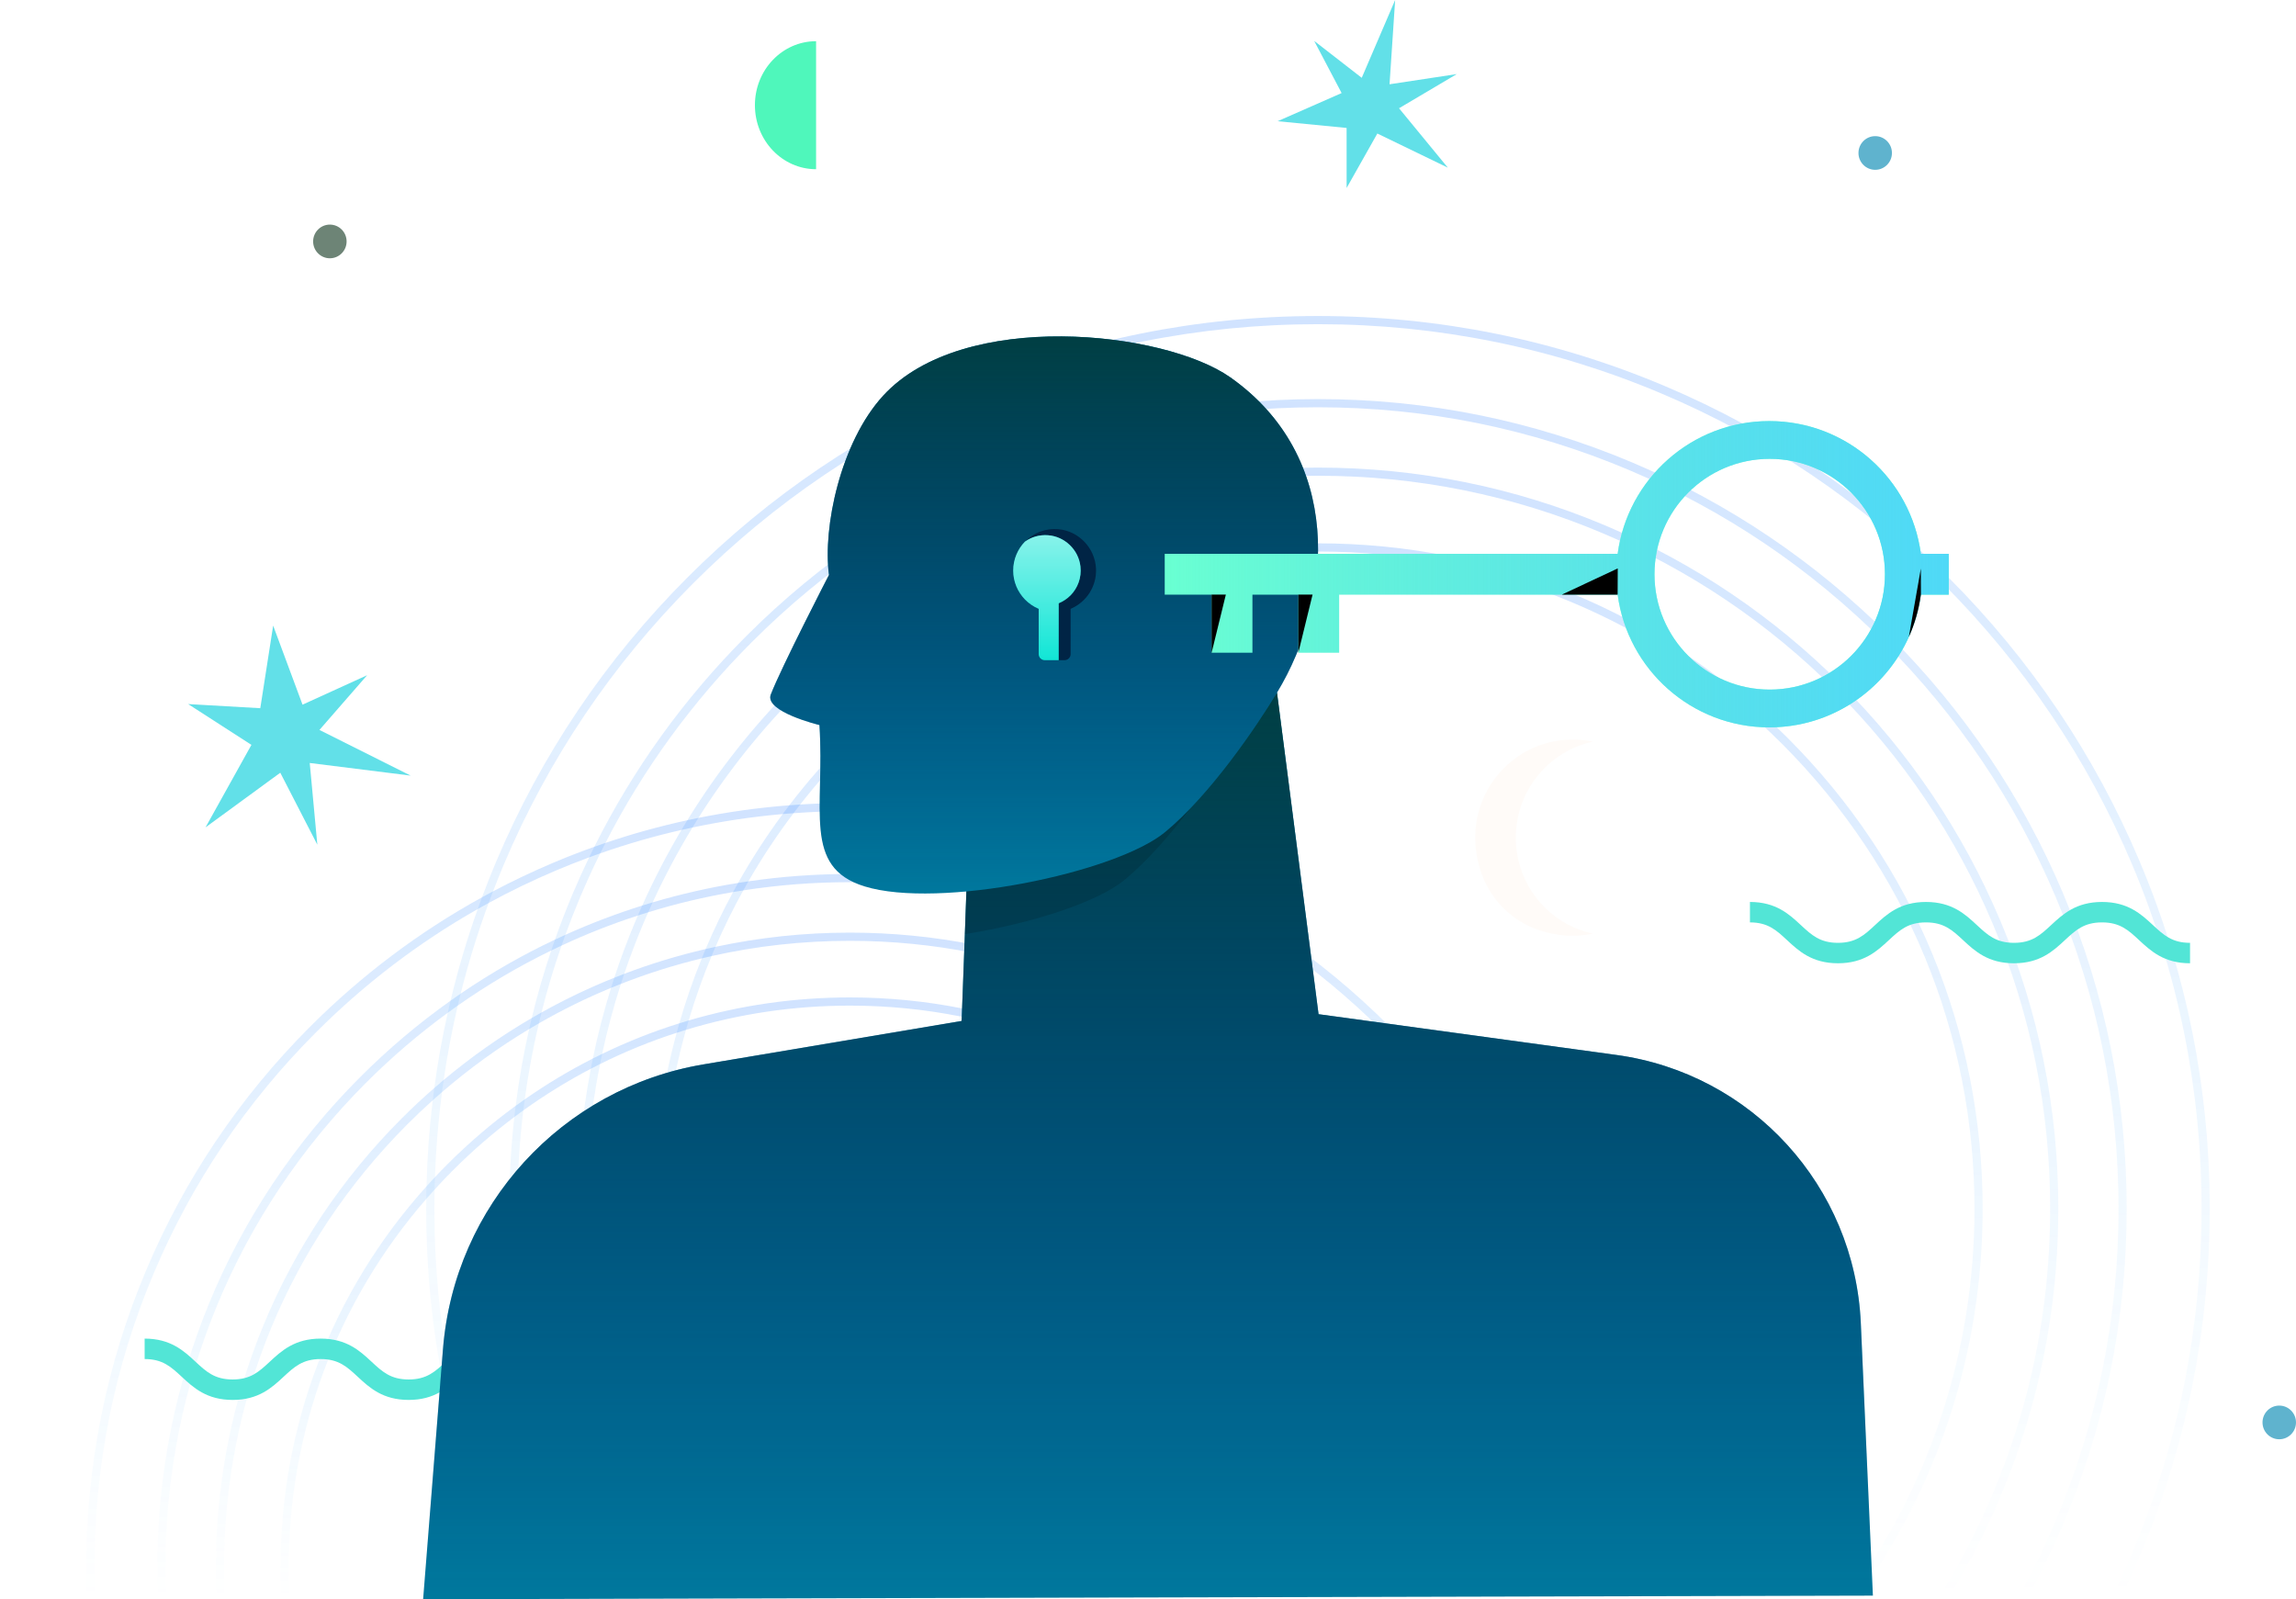
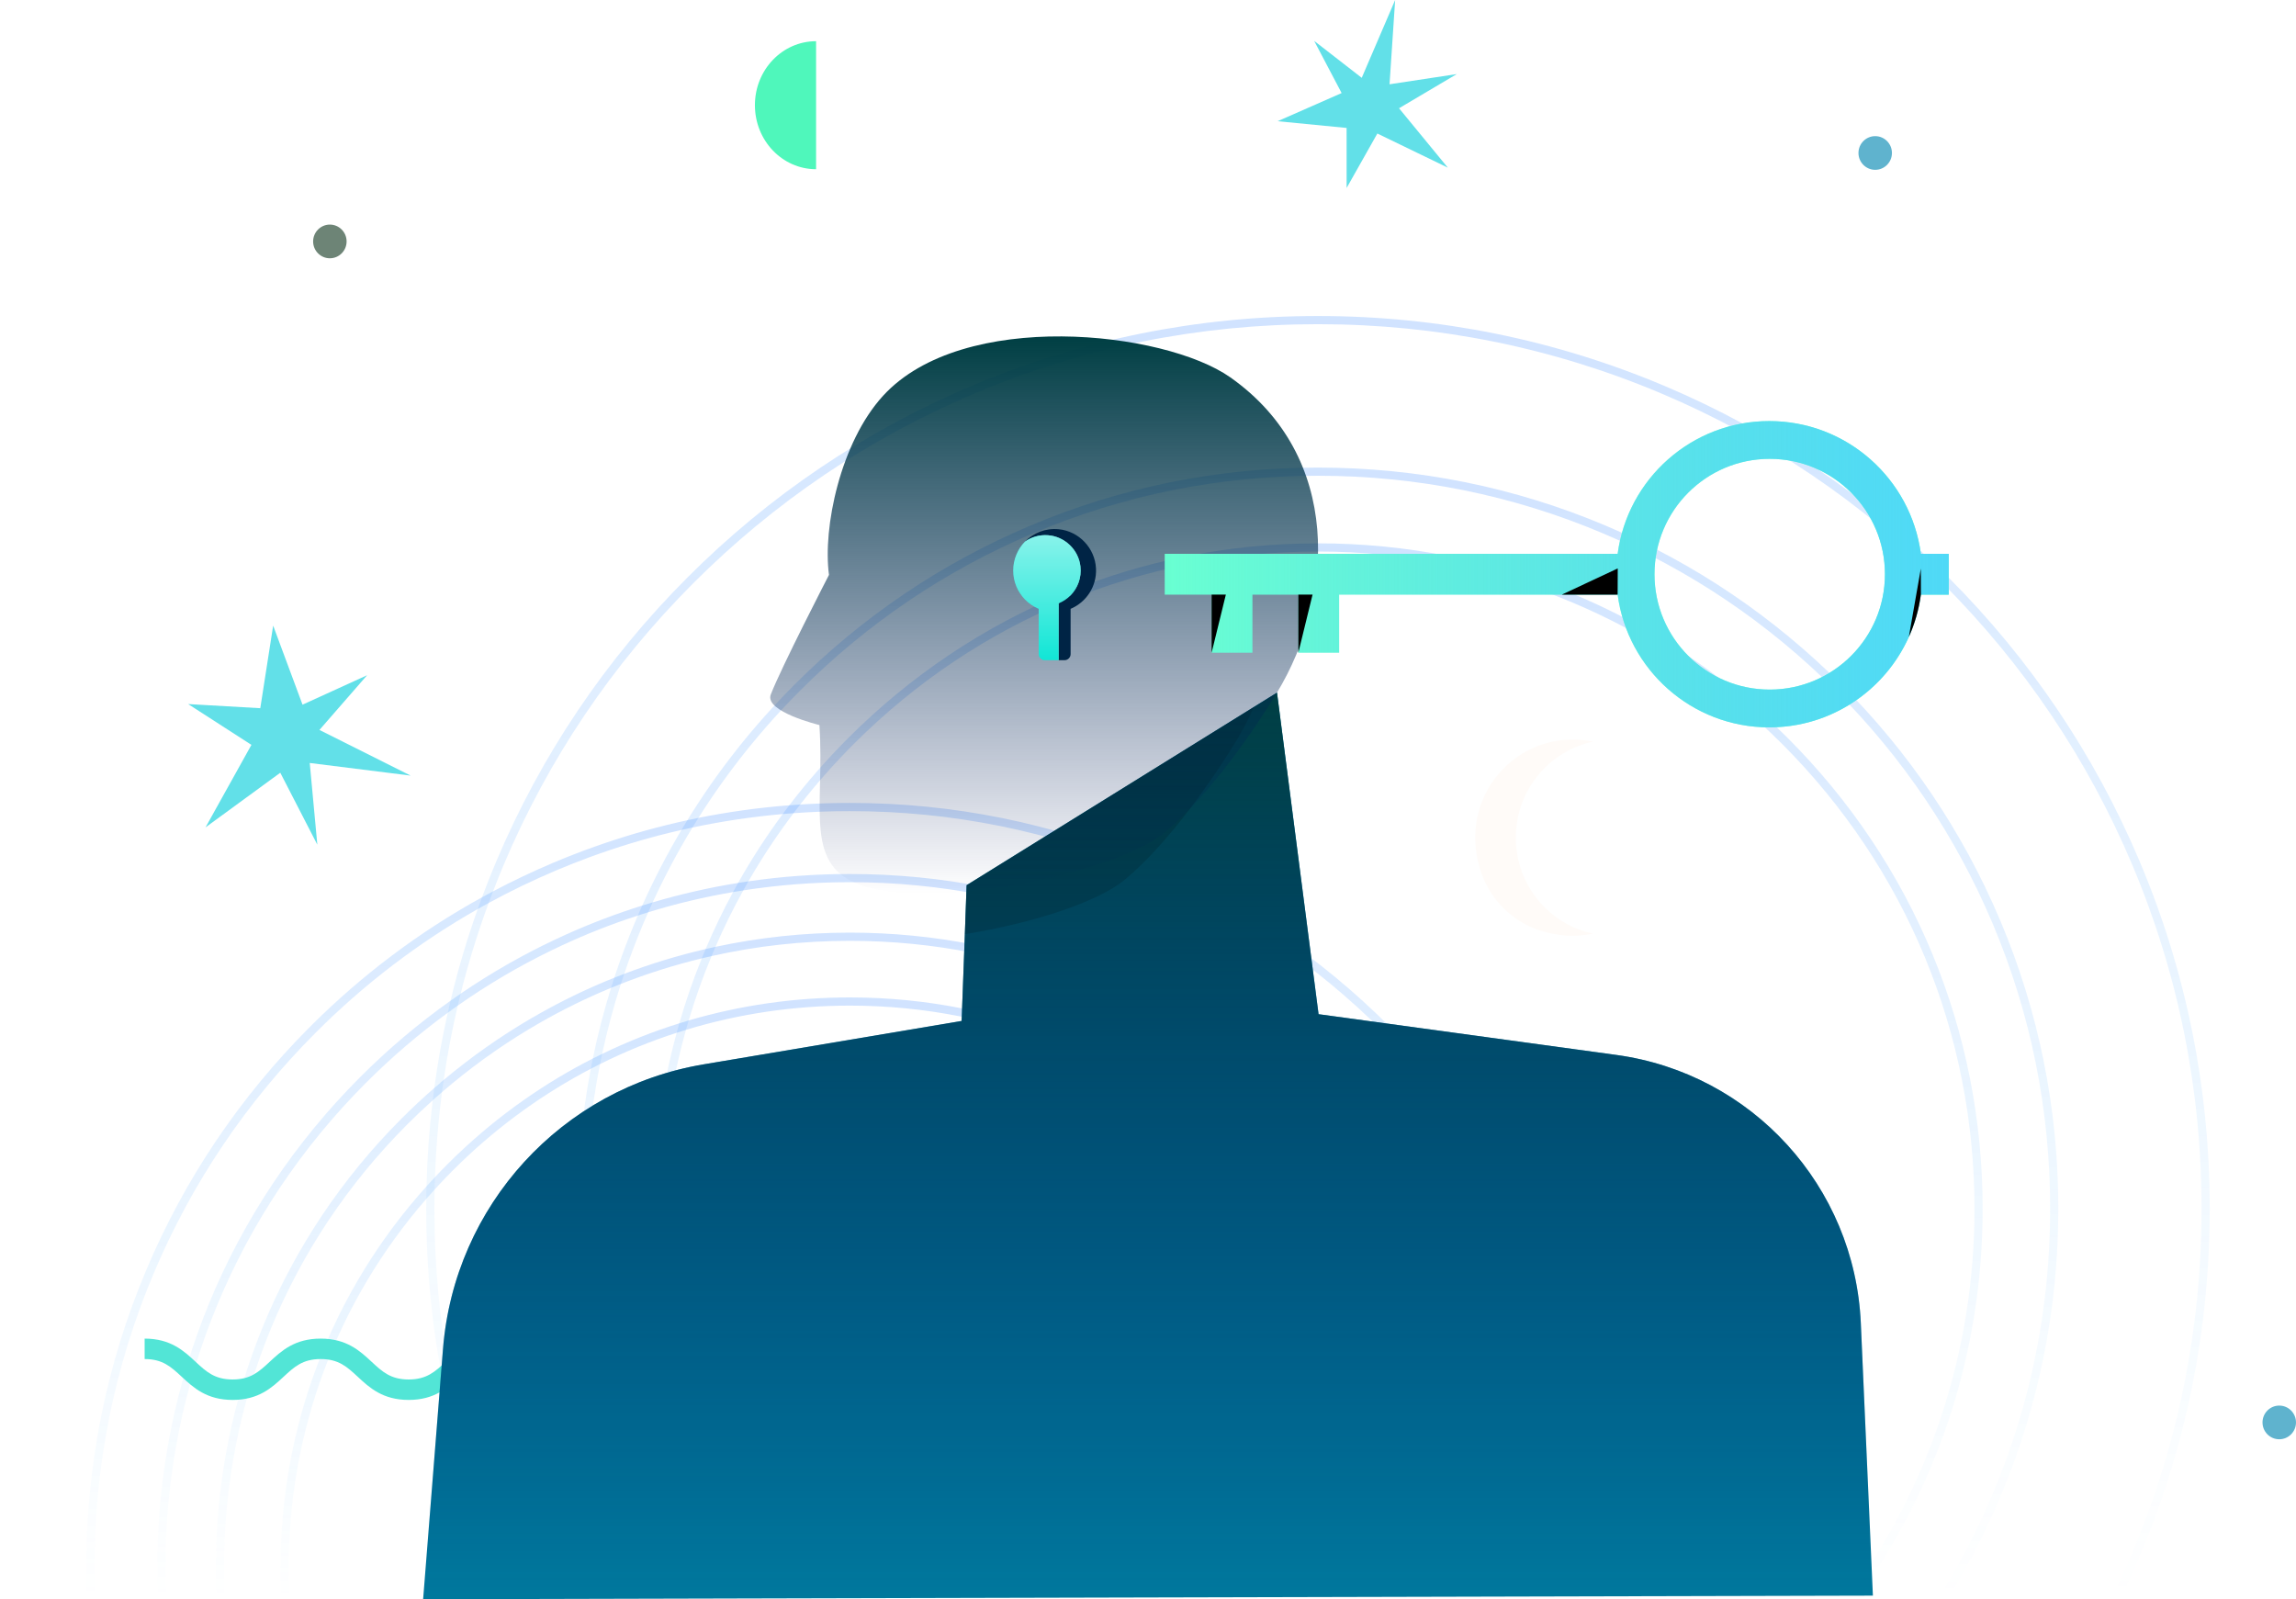
<svg xmlns="http://www.w3.org/2000/svg" width="514" height="358" viewBox="0 0 514 358" fill="none">
  <g clip-path="url(#clip0_605_1398)">
    <path d="M478.991 192.808C468.939 169.011 454.545 147.632 436.212 129.279C417.88 110.926 396.526 96.516 372.756 86.447C348.144 76.026 322 70.742 295.049 70.742C268.098 70.742 241.958 76.026 217.346 86.447C193.571 96.516 172.222 110.926 153.89 129.279C135.559 147.632 121.165 169.011 111.106 192.808C109.983 195.475 108.913 198.155 107.911 200.859C107.583 201.734 107.263 202.611 106.951 203.491C104.544 210.23 102.514 217.073 100.865 224.008C100.646 224.904 100.436 225.807 100.238 226.712C98.991 232.271 97.985 237.884 97.223 243.551C97.099 244.465 96.98 245.385 96.871 246.306C96.104 252.67 95.638 259.093 95.482 265.566C95.454 266.504 95.44 267.442 95.431 268.385C95.421 269.122 95.417 269.861 95.417 270.603C95.417 297.585 100.695 323.76 111.104 348.4C112.474 351.648 113.928 354.851 115.463 358.002H117.498C115.834 354.617 114.268 351.176 112.791 347.686C102.477 323.275 97.246 297.338 97.246 270.603C97.246 269.161 97.26 267.727 97.293 266.29C97.311 265.366 97.339 264.437 97.369 263.513C97.593 257.114 98.12 250.769 98.947 244.477C99.061 243.567 99.189 242.662 99.327 241.755C100.135 236.151 101.191 230.601 102.484 225.102C102.694 224.211 102.908 223.318 103.132 222.427C104.845 215.57 106.935 208.803 109.393 202.138C109.708 201.267 110.039 200.4 110.377 199.529C111.143 197.516 111.954 195.517 112.793 193.522C122.755 169.939 137.015 148.763 155.184 130.574C173.352 112.384 194.503 98.107 218.059 88.134C242.442 77.809 268.345 72.571 295.049 72.571C321.753 72.571 347.657 77.809 372.043 88.134C395.599 98.107 416.75 112.384 434.918 130.574C453.082 148.763 467.348 169.939 477.309 193.522C487.622 217.934 492.854 243.866 492.854 270.601C492.854 297.336 487.622 323.275 477.309 347.684C475.834 351.174 474.266 354.615 472.602 358H474.636C476.167 354.848 477.621 351.645 478.991 348.398C489.405 323.758 494.683 297.583 494.683 270.601C494.683 243.619 489.405 217.448 478.991 192.808V192.808Z" fill="url(#paint0_linear_605_1398)" />
    <path d="M447.765 206.015C439.415 186.258 427.466 168.511 412.245 153.273C397.025 138.035 379.299 126.072 359.565 117.713C339.131 109.062 317.425 104.674 295.049 104.674C272.672 104.674 250.973 109.062 230.537 117.713C210.803 126.072 193.077 138.035 177.856 153.273C168.636 162.504 160.615 172.652 153.876 183.612C153.429 184.331 152.991 185.054 152.56 185.779C149.321 191.231 146.387 196.877 143.777 202.712C143.444 203.453 143.116 204.198 142.794 204.949C142.638 205.301 142.489 205.658 142.337 206.015C140.55 210.247 138.942 214.532 137.526 218.864C137.274 219.62 137.032 220.374 136.799 221.134C135.172 226.346 133.811 231.621 132.718 236.954C132.553 237.716 132.404 238.482 132.262 239.245C130.302 249.502 129.314 259.977 129.314 270.599C129.314 293.001 133.697 314.73 142.337 335.189C145.691 343.126 149.631 350.742 154.126 357.998H156.279C151.581 350.532 147.487 342.678 144.024 334.475C135.475 314.247 131.143 292.754 131.143 270.599C131.143 259.611 132.208 248.781 134.329 238.192C134.48 237.432 134.634 236.678 134.799 235.922C135.936 230.634 137.334 225.41 138.998 220.25C139.241 219.499 139.488 218.745 139.744 217.999C141.028 214.201 142.459 210.44 144.024 206.726C144.381 205.884 144.742 205.047 145.117 204.214C145.437 203.472 145.77 202.733 146.11 202C148.764 196.221 151.74 190.632 155.025 185.234C155.463 184.515 155.906 183.796 156.356 183.087C162.836 172.813 170.453 163.274 179.152 154.563C194.203 139.495 211.737 127.66 231.253 119.397C251.458 110.838 272.926 106.501 295.051 106.501C317.176 106.501 338.649 110.838 358.854 119.397C378.369 127.658 395.899 139.493 410.955 154.563C426.005 169.636 437.822 187.186 446.08 206.724C454.629 226.953 458.961 248.445 458.961 270.596C458.961 292.747 454.629 314.244 446.08 334.473C442.612 342.675 438.518 350.53 433.821 357.995H435.978C440.48 350.74 444.414 343.123 447.767 335.187C456.407 314.73 460.79 292.999 460.79 270.596C460.79 248.193 456.407 226.47 447.767 206.01L447.765 206.015Z" fill="url(#paint1_linear_605_1398)" />
-     <path d="M461.879 200.045C452.758 178.461 439.702 159.08 423.074 142.432C406.446 125.785 387.084 112.716 365.528 103.582C343.202 94.132 319.49 89.338 295.049 89.338C270.607 89.338 246.895 94.132 224.574 103.582C203.016 112.713 183.656 125.785 167.028 142.432C153.143 156.334 141.746 172.144 133.054 189.556C132.66 190.338 132.273 191.131 131.894 191.922C130.605 194.593 129.384 197.302 128.223 200.047C126.788 203.446 125.46 206.878 124.239 210.34C123.955 211.15 123.673 211.959 123.402 212.773C121.725 217.754 120.273 222.793 119.038 227.888C118.842 228.711 118.649 229.535 118.462 230.359C117.178 236.027 116.169 241.764 115.438 247.55C115.333 248.382 115.233 249.215 115.142 250.048C114.38 256.832 113.995 263.686 113.995 270.603C113.995 295.073 118.784 318.817 128.223 341.164C130.663 346.937 133.387 352.555 136.384 358.002H138.472C135.314 352.333 132.457 346.478 129.908 340.45C120.56 318.327 115.82 294.83 115.82 270.603C115.82 263.182 116.263 255.831 117.155 248.567C117.251 247.743 117.355 246.92 117.47 246.101C118.246 240.369 119.301 234.695 120.636 229.082C120.823 228.268 121.021 227.454 121.231 226.645C122.496 221.599 123.99 216.608 125.709 211.677C125.989 210.872 126.271 210.072 126.564 209.272C127.606 206.411 128.722 203.577 129.908 200.764C131.302 197.469 132.786 194.222 134.364 191.033C134.748 190.252 135.139 189.472 135.543 188.695C144.029 172.125 155.018 157.043 168.319 143.731C184.777 127.25 203.943 114.311 225.285 105.276C247.382 95.917 270.852 91.171 295.046 91.171C319.241 91.171 342.715 95.917 364.812 105.276C386.152 114.311 405.32 127.25 421.778 143.731C438.236 160.209 451.164 179.401 460.189 200.764C469.533 222.886 474.273 246.383 474.273 270.605C474.273 294.828 469.533 318.329 460.189 340.452C457.645 346.483 454.788 352.338 451.626 358.005H453.714C456.71 352.557 459.434 346.937 461.874 341.166C471.313 318.819 476.097 295.075 476.097 270.605C476.097 246.136 471.313 222.396 461.874 200.05L461.879 200.045Z" fill="url(#paint2_linear_605_1398)" />
    <path d="M400.268 165.264C372.166 137.125 334.797 121.63 295.049 121.63C255.3 121.63 217.936 137.125 189.834 165.264C185.092 170.011 180.704 175.027 176.696 180.269C176.197 180.918 175.708 181.568 175.226 182.222C171.565 187.177 168.23 192.328 165.241 197.647C164.852 198.323 164.476 199.004 164.113 199.693C161.855 203.848 159.804 208.105 157.971 212.451C157.675 213.142 157.386 213.832 157.106 214.532C155.177 219.282 153.501 224.134 152.075 229.075C151.875 229.78 151.677 230.484 151.486 231.189C148.032 243.871 146.25 257.1 146.25 270.601C146.25 302.435 156.155 332.744 174.508 358H176.775C158.145 332.844 148.079 302.501 148.079 270.601C148.079 256.858 149.948 243.409 153.567 230.536C153.758 229.836 153.96 229.136 154.17 228.441C155.624 223.542 157.332 218.729 159.292 214.021C159.581 213.331 159.872 212.645 160.173 211.959C162.037 207.65 164.115 203.432 166.401 199.319C166.776 198.638 167.156 197.966 167.548 197.292C170.577 192.022 173.949 186.925 177.656 182.03C178.141 181.382 178.639 180.731 179.14 180.092C182.829 175.375 186.825 170.856 191.122 166.554C218.886 138.762 255.794 123.461 295.049 123.461C334.303 123.461 371.215 138.762 398.975 166.554C426.735 194.35 442.023 231.301 442.023 270.601C442.023 302.501 431.952 332.844 413.327 358H415.594C433.944 332.744 443.852 302.435 443.852 270.601C443.852 230.811 428.375 193.399 400.268 165.264V165.264Z" fill="url(#paint3_linear_605_1398)" />
    <path d="M347.776 284.267C339.168 263.887 326.844 245.583 311.143 229.864C295.442 214.145 277.16 201.806 256.808 193.189C235.729 184.263 213.343 179.74 190.262 179.74C186.539 179.74 182.829 179.858 179.14 180.092C178.327 180.148 177.509 180.201 176.696 180.269C169.838 180.799 163.053 181.741 156.353 183.092C155.526 183.262 154.704 183.435 153.876 183.614C147.68 184.96 141.566 186.652 135.545 188.693C134.713 188.973 133.881 189.26 133.054 189.559C129.915 190.674 126.807 191.882 123.724 193.191C119.168 195.123 114.718 197.236 110.376 199.532C109.549 199.966 108.727 200.409 107.913 200.864C93.816 208.623 80.909 218.335 69.388 229.869C53.688 245.588 41.363 263.891 32.756 284.271C23.84 305.37 19.317 327.782 19.317 350.889C19.317 353.269 19.364 355.641 19.464 358.007H21.296C21.195 355.641 21.144 353.267 21.144 350.889C21.144 328.029 25.618 305.855 34.436 284.981C42.953 264.82 55.149 246.714 70.679 231.163C81.573 220.257 93.718 210.998 106.951 203.495C107.76 203.033 108.573 202.581 109.391 202.142C114.266 199.48 119.285 197.059 124.435 194.878C126.902 193.835 129.388 192.846 131.891 191.926C132.714 191.621 133.541 191.327 134.363 191.035C140.34 188.94 146.408 187.188 152.56 185.789C153.378 185.597 154.2 185.418 155.023 185.245C161.671 183.836 168.412 182.831 175.223 182.231C176.032 182.159 176.845 182.093 177.654 182.04C181.829 181.729 186.033 181.578 190.26 181.578C213.094 181.578 235.242 186.052 256.092 194.88C276.23 203.407 294.315 215.617 309.848 231.166C325.381 246.714 337.575 264.822 346.091 284.983C354.911 305.858 359.378 328.032 359.378 350.892C359.378 353.271 359.327 355.644 359.227 358.009H361.058C361.158 355.644 361.205 353.269 361.205 350.892C361.205 327.784 356.687 305.372 347.771 284.274L347.776 284.267Z" fill="url(#paint4_linear_605_1398)" />
    <path d="M290.635 250.396C263.826 223.556 228.181 208.775 190.262 208.775C180.026 208.775 169.952 209.855 160.173 211.959C159.436 212.115 158.702 212.279 157.971 212.454C151.761 213.891 145.674 215.743 139.744 218.004C139.003 218.284 138.264 218.57 137.528 218.869C131.94 221.102 126.497 223.7 121.233 226.647C120.496 227.053 119.767 227.47 119.04 227.89C112.136 231.917 105.541 236.545 99.327 241.757C98.623 242.347 97.919 242.947 97.225 243.556C94.715 245.737 92.271 248.021 89.896 250.4C63.088 277.24 48.324 312.926 48.324 350.889C48.324 353.274 48.382 355.642 48.496 358.007H50.323C50.209 355.642 50.15 353.271 50.15 350.889C50.15 313.419 64.723 278.192 91.187 251.695C93.037 249.843 94.934 248.044 96.871 246.311C97.556 245.693 98.245 245.081 98.945 244.482C105.087 239.184 111.611 234.467 118.46 230.363C119.182 229.929 119.905 229.502 120.634 229.087C125.851 226.082 131.248 223.428 136.796 221.141C137.528 220.84 138.259 220.546 138.993 220.259C144.88 217.941 150.929 216.032 157.101 214.542C157.828 214.364 158.555 214.194 159.285 214.028C169.333 211.768 179.706 210.611 190.255 210.611C227.683 210.611 262.869 225.201 289.335 251.695C315.801 278.192 330.372 313.416 330.372 350.889C330.372 353.274 330.314 355.642 330.197 358.007H332.024C332.138 355.642 332.199 353.271 332.199 350.889C332.199 312.929 317.435 277.24 290.626 250.4L290.635 250.396Z" fill="url(#paint5_linear_605_1398)" />
    <path d="M299.902 241.118C270.617 211.798 231.681 195.65 190.265 195.65C182.594 195.65 175.007 196.203 167.55 197.292C166.779 197.406 166.01 197.525 165.243 197.649C158.753 198.696 152.366 200.152 146.11 202.004C145.329 202.233 144.551 202.466 143.78 202.714C137.912 204.552 132.164 206.74 126.567 209.269C125.786 209.617 125.012 209.974 124.241 210.34C116.922 213.79 109.871 217.828 103.134 222.427C102.375 222.949 101.617 223.474 100.867 224.011C93.72 229.08 86.949 234.793 80.629 241.12C51.343 270.44 35.214 309.42 35.214 350.885C35.214 353.269 35.27 355.637 35.375 358.002H37.206C37.097 355.637 37.041 353.266 37.041 350.885C37.041 309.91 52.979 271.384 81.918 242.415C87.666 236.659 93.795 231.417 100.24 226.714C100.986 226.171 101.729 225.634 102.484 225.105C109.146 220.42 116.141 216.303 123.402 212.775C124.169 212.4 124.938 212.034 125.709 211.677C131.262 209.087 136.964 206.841 142.794 204.951C143.565 204.699 144.339 204.452 145.115 204.218C151.32 202.305 157.663 200.796 164.111 199.695C164.87 199.562 165.632 199.438 166.399 199.319C174.221 198.102 182.191 197.481 190.26 197.481C231.187 197.481 269.668 213.438 298.604 242.415C327.548 271.387 343.486 309.91 343.486 350.885C343.486 353.269 343.43 355.637 343.321 358.002H345.152C345.257 355.637 345.313 353.266 345.313 350.885C345.313 309.42 329.183 270.437 299.898 241.12L299.902 241.118Z" fill="url(#paint6_linear_605_1398)" />
    <path d="M280.389 260.651C256.319 236.552 224.309 223.281 190.262 223.281C177.866 223.281 165.74 225.037 154.168 228.441C153.469 228.646 152.77 228.856 152.075 229.078C146.154 230.93 140.378 233.219 134.799 235.927C134.1 236.261 133.41 236.604 132.721 236.956C127.448 239.632 122.354 242.683 117.472 246.101C116.787 246.577 116.111 247.057 115.438 247.552C110.055 251.473 104.938 255.85 100.14 260.653C99.199 261.596 98.276 262.548 97.372 263.513C96.731 264.19 96.106 264.876 95.484 265.569C74.364 289.028 62.808 319.066 62.808 350.887C62.808 353.271 62.871 355.644 63.004 358.005H64.831C64.698 355.644 64.635 353.269 64.635 350.887C64.635 320.24 75.51 291.27 95.433 268.387C96.041 267.682 96.661 266.982 97.293 266.292C98.637 264.82 100.017 263.369 101.433 261.95C105.756 257.623 110.335 253.652 115.142 250.053C115.808 249.549 116.482 249.057 117.157 248.571C121.988 245.095 127.037 241.983 132.264 239.251C132.949 238.895 133.634 238.542 134.329 238.199C139.863 235.437 145.597 233.095 151.486 231.196C152.175 230.972 152.865 230.753 153.564 230.543C165.304 226.969 177.64 225.116 190.26 225.116C223.817 225.116 255.366 238.195 279.094 261.953C302.822 285.709 315.892 317.293 315.892 350.889C315.892 353.274 315.829 355.646 315.697 358.007H317.523C317.656 355.646 317.719 353.271 317.719 350.889C317.719 316.804 304.458 284.761 280.387 260.658L280.389 260.651Z" fill="url(#paint7_linear_605_1398)" />
    <path d="M130.896 313.384C125.073 313.384 122.106 310.628 119.49 308.198C117.103 305.984 115.221 304.234 111.192 304.234C107.163 304.234 105.278 305.984 102.894 308.198C100.277 310.628 97.311 313.384 91.488 313.384C85.665 313.384 82.698 310.628 80.084 308.198C77.7 305.984 75.815 304.234 71.786 304.234C67.757 304.234 65.874 305.984 63.488 308.198C60.871 310.628 57.905 313.384 52.082 313.384C46.259 313.384 43.295 310.628 40.678 308.198C38.294 305.984 36.409 304.234 32.38 304.234V299.659C38.203 299.659 41.17 302.414 43.784 304.845C46.168 307.059 48.053 308.809 52.082 308.809C56.111 308.809 57.994 307.059 60.38 304.845C62.996 302.414 65.963 299.659 71.786 299.659C77.609 299.659 80.573 302.414 83.19 304.845C85.574 307.059 87.459 308.809 91.488 308.809C95.517 308.809 97.402 307.059 99.785 304.845C102.402 302.414 105.369 299.659 111.192 299.659C117.015 299.659 119.981 302.414 122.598 304.845C124.984 307.059 126.867 308.809 130.896 308.809V313.384Z" fill="#52E5D6" />
    <path d="M490.257 116.225C490.534 114.52 489.377 112.913 487.673 112.636C485.97 112.359 484.365 113.517 484.088 115.223C483.812 116.928 484.969 118.535 486.672 118.812C488.376 119.089 489.981 117.931 490.257 116.225Z" fill="white" />
    <path d="M6.208 240.318C6.483 238.612 5.325 237.006 3.622 236.731C1.918 236.455 0.314 237.614 0.038 239.32C-0.237 241.026 0.921 242.632 2.625 242.907C4.328 243.183 5.933 242.024 6.208 240.318Z" fill="white" />
    <path d="M128.401 104.93C129.622 103.709 129.622 101.728 128.401 100.506C127.181 99.284 125.203 99.284 123.982 100.506C122.762 101.728 122.762 103.709 123.982 104.93C125.203 106.152 127.181 106.152 128.401 104.93Z" fill="white" />
    <path d="M69.339 170.798L91.924 173.625L71.513 163.402L82.183 151.157L67.727 157.745L61.151 140.048L58.269 158.538L42.12 157.612L56.286 166.745L46.012 185.213L62.747 172.981L71.04 189.087L69.339 170.798Z" fill="#62E0E8" />
    <path d="M311.073 18.868L312.329 0L304.849 17.42L294.203 9.154L300.347 20.833L286.017 27.134L301.459 28.641L301.466 42.078L308.344 29.891L324.12 37.529L313.196 24.234L326.128 16.582L311.073 18.868Z" fill="#62E0E8" />
    <path d="M182.694 9.222V37.879C175.132 37.879 169.001 31.461 169.001 23.546C169.001 15.63 175.132 9.222 182.694 9.222V9.222Z" fill="#4FF7BB" />
    <path d="M339.343 187.597C339.38 198.13 346.781 206.901 356.619 208.999C352.846 209.806 348.708 209.626 344.502 208.21C338.525 206.199 333.781 201.508 331.663 195.535C326.184 180.087 337.386 165.607 351.994 165.553C353.569 165.546 355.107 165.709 356.591 166.024C356.598 166.024 356.598 166.036 356.591 166.038C346.704 168.161 339.308 177.019 339.345 187.597H339.343Z" fill="#FFFBF8" />
    <path d="M419.797 38.017C421.867 38.017 423.544 36.329 423.544 34.247C423.544 32.165 421.867 30.477 419.797 30.477C417.728 30.477 416.051 32.165 416.051 34.247C416.051 36.329 417.728 38.017 419.797 38.017Z" fill="#5FB3CE" />
    <path d="M510.251 322.192C512.32 322.192 513.998 320.505 513.998 318.423C513.998 316.34 512.32 314.653 510.251 314.653C508.181 314.653 506.504 316.34 506.504 318.423C506.504 320.505 508.181 322.192 510.251 322.192Z" fill="#5FB3CE" />
    <path d="M73.846 57.818C75.915 57.818 77.593 56.13 77.593 54.048C77.593 51.966 75.915 50.278 73.846 50.278C71.776 50.278 70.099 51.966 70.099 54.048C70.099 56.13 71.776 57.818 73.846 57.818Z" fill="#6D8476" />
-     <path d="M490.276 215.636C484.453 215.636 481.487 212.881 478.87 210.45C476.484 208.236 474.601 206.486 470.57 206.486C466.539 206.486 464.656 208.236 462.272 210.45C459.655 212.881 456.689 215.636 450.866 215.636C445.043 215.636 442.079 212.881 439.462 210.45C437.078 208.236 435.193 206.486 431.164 206.486C427.135 206.486 425.25 208.236 422.866 210.45C420.25 212.881 417.283 215.636 411.46 215.636C405.637 215.636 402.673 212.881 400.056 210.45C397.672 208.236 395.787 206.486 391.758 206.486V201.911C397.579 201.911 400.545 204.667 403.162 207.097C405.546 209.311 407.431 211.061 411.46 211.061C415.489 211.061 417.374 209.311 419.758 207.097C422.375 204.667 425.341 201.911 431.164 201.911C436.987 201.911 439.954 204.667 442.57 207.097C444.954 209.311 446.839 211.061 450.868 211.061C454.897 211.061 456.782 209.311 459.168 207.097C461.785 204.667 464.751 201.911 470.575 201.911C476.398 201.911 479.364 204.667 481.981 207.097C484.367 209.311 486.25 211.061 490.279 211.061V215.636H490.276Z" fill="#52E5D6" />
    <path d="M285.877 155.058L216.393 198.158C216.393 198.158 215.526 222.693 215.277 228.551L157.474 238.274C125.753 243.609 101.72 269.864 99.173 301.964L94.724 358L419.282 357.198L416.577 296.193C415.218 265.576 392.192 240.311 361.862 236.16L295.183 227.036L285.881 155.058H285.877Z" fill="#00789D" />
    <path d="M419.28 357.2L94.72 358L99.17 301.964C101.72 269.863 125.751 243.609 157.472 238.274L215.274 228.548C215.412 225.326 215.736 216.447 216.001 209.115C216.22 203.122 216.395 198.157 216.395 198.157L280.711 158.26L285.879 155.053L295.184 227.032L361.86 236.158C392.192 240.308 415.216 265.573 416.579 296.188L419.285 357.195L419.28 357.2Z" fill="url(#paint8_linear_605_1398)" />
    <path opacity="0.14" d="M280.708 158.265C279.571 160.859 278.273 163.363 276.838 165.726C272.096 173.543 261.902 188.562 251.821 196.912C245.672 202.005 230.842 206.752 216.001 209.118C216.221 203.124 216.395 198.16 216.395 198.16L280.711 158.263L280.708 158.265Z" fill="black" />
-     <path d="M260.858 186.244C249.719 195.465 210.115 203.565 193.52 198.417C179.574 194.091 184.677 181.253 183.444 162.308C183.444 162.308 171.05 159.317 172.555 155.463C175.009 149.153 185.581 128.694 185.581 128.694C184.155 118.149 188.137 99.043 197.695 88.596C215.542 69.091 260.608 74.046 275.421 84.469C300.569 102.166 298.7 133.898 285.874 155.058C281.132 162.877 270.94 177.894 260.858 186.244V186.244Z" fill="#00789D" />
    <path d="M260.858 186.244C249.719 195.465 210.115 203.565 193.52 198.417C179.574 194.091 184.677 181.253 183.444 162.308C183.444 162.308 171.05 159.317 172.555 155.463C175.009 149.153 185.581 128.694 185.581 128.694C184.155 118.149 188.137 99.043 197.695 88.596C215.542 69.091 260.608 74.046 275.421 84.469C300.569 102.166 298.7 133.898 285.874 155.058C281.132 162.877 270.94 177.894 260.858 186.244V186.244Z" fill="url(#paint9_linear_605_1398)" />
    <path d="M245.36 127.254C245.558 131.307 243.158 134.825 239.674 136.292V146.426C239.674 147.175 239.066 147.784 238.318 147.784H237.006V135.053L239.674 133.259C241.266 131.628 242.163 129.305 241.874 126.785C241.447 123.062 238.369 120.104 234.636 119.817C232.7 119.668 230.896 120.214 229.447 121.249C231.33 119.304 234.063 118.182 237.036 118.476C241.557 118.924 245.136 122.71 245.357 127.252L245.36 127.254Z" fill="#002445" />
    <g filter="url(#filter0_d_605_1398)">
      <path d="M241.874 126.788C242.163 129.307 241.265 131.633 239.674 133.262C238.924 134.029 238.015 134.64 237.006 135.055V147.786H233.886C233.138 147.786 232.53 147.177 232.53 146.428V136.294C231.364 135.8 230.316 135.081 229.447 134.188C227.827 132.51 226.825 130.24 226.825 127.726C226.825 125.211 227.827 122.931 229.447 121.254C230.896 120.216 232.697 119.672 234.636 119.822C238.369 120.106 241.447 123.067 241.874 126.79V126.788Z" fill="#11E6D6" />
      <path d="M241.874 126.788C242.163 129.307 241.265 131.633 239.674 133.262C238.924 134.029 238.015 134.64 237.006 135.055V147.786H233.886C233.138 147.786 232.53 147.177 232.53 146.428V136.294C231.364 135.8 230.316 135.081 229.447 134.188C227.827 132.51 226.825 130.24 226.825 127.726C226.825 125.211 227.827 122.931 229.447 121.254C230.896 120.216 232.697 119.672 234.636 119.822C238.369 120.106 241.447 123.067 241.874 126.79V126.788Z" fill="url(#paint10_linear_605_1398)" fill-opacity="0.5" />
    </g>
    <path d="M396.078 162.828C413.443 162.828 427.788 149.89 430.018 133.119H436.258V123.97H430.018C427.785 107.198 413.441 94.26 396.078 94.26C378.716 94.26 364.369 107.198 362.139 123.97H260.743V133.119H271.241V146.12H280.375V133.119H290.651V146.12H299.79V133.119H362.137C364.367 149.89 378.716 162.828 396.076 162.828H396.078ZM370.388 128.544C370.388 114.281 381.939 102.717 396.183 102.717C410.428 102.717 421.981 114.281 421.981 128.544C421.981 142.808 410.43 154.372 396.183 154.372C381.937 154.372 370.388 142.808 370.388 128.544Z" fill="#69FFD2" />
    <path d="M362.139 133.119C364.369 149.89 378.719 162.828 396.078 162.828C409.987 162.828 421.96 154.528 427.317 142.605V142.598C428.652 139.637 429.575 136.455 430.018 133.119H436.258V123.97H430.018C427.785 107.198 413.441 94.26 396.078 94.26C378.716 94.26 364.369 107.198 362.139 123.97H260.743V133.119H271.241V146.12H280.375V133.119H290.651V146.12H299.79V133.119H362.137H362.139ZM396.183 102.717C410.43 102.717 421.981 114.281 421.981 128.544C421.981 142.808 410.43 154.372 396.183 154.372C381.937 154.372 370.388 142.808 370.388 128.544C370.388 114.281 381.939 102.717 396.183 102.717Z" fill="url(#paint11_linear_605_1398)" />
    <path d="M362.135 133.119H349.631L362.163 127.245L362.135 133.119Z" fill="black" />
    <path d="M274.429 133.107H271.236L271.241 146.12L274.429 133.107Z" fill="black" />
    <path d="M293.841 133.107H290.649L290.654 146.12L293.841 133.107Z" fill="black" />
    <path d="M427.322 142.598L430.015 127.271L430.032 133.119H430.018C429.575 136.455 428.652 139.637 427.319 142.598H427.322Z" fill="black" />
  </g>
  <defs>
    <filter id="filter0_d_605_1398" x="189.825" y="82.797" width="89.102" height="101.989" filterUnits="userSpaceOnUse" color-interpolation-filters="sRGB">
      <feFlood flood-opacity="0" result="BackgroundImageFix" />
      <feColorMatrix in="SourceAlpha" type="matrix" values="0 0 0 0 0 0 0 0 0 0 0 0 0 0 0 0 0 0 127 0" result="hardAlpha" />
      <feOffset />
      <feGaussianBlur stdDeviation="18.5" />
      <feComposite in2="hardAlpha" operator="out" />
      <feColorMatrix type="matrix" values="0 0 0 0 0.078 0 0 0 0 0.863 0 0 0 0 0.835 0 0 0 0.5 0" />
      <feBlend mode="normal" in2="BackgroundImageFix" result="effect1_dropShadow_605_1398" />
      <feBlend mode="normal" in="SourceGraphic" in2="effect1_dropShadow_605_1398" result="shape" />
    </filter>
    <linearGradient id="paint0_linear_605_1398" x1="295.05" y1="70.742" x2="295.05" y2="358.002" gradientUnits="userSpaceOnUse">
      <stop stop-color="#0A6CFF" stop-opacity="0.19" />
      <stop offset="1" stop-color="#2BB2FF" stop-opacity="0" />
    </linearGradient>
    <linearGradient id="paint1_linear_605_1398" x1="295.052" y1="104.674" x2="295.052" y2="357.998" gradientUnits="userSpaceOnUse">
      <stop stop-color="#0A6CFF" stop-opacity="0.19" />
      <stop offset="1" stop-color="#2BB2FF" stop-opacity="0" />
    </linearGradient>
    <linearGradient id="paint2_linear_605_1398" x1="295.046" y1="89.338" x2="295.046" y2="358.005" gradientUnits="userSpaceOnUse">
      <stop stop-color="#0A6CFF" stop-opacity="0.19" />
      <stop offset="1" stop-color="#2BB2FF" stop-opacity="0" />
    </linearGradient>
    <linearGradient id="paint3_linear_605_1398" x1="295.051" y1="121.63" x2="295.051" y2="358" gradientUnits="userSpaceOnUse">
      <stop stop-color="#0A6CFF" stop-opacity="0.19" />
      <stop offset="1" stop-color="#2BB2FF" stop-opacity="0" />
    </linearGradient>
    <linearGradient id="paint4_linear_605_1398" x1="190.261" y1="179.74" x2="190.261" y2="358.009" gradientUnits="userSpaceOnUse">
      <stop stop-color="#0A6CFF" stop-opacity="0.19" />
      <stop offset="1" stop-color="#2BB2FF" stop-opacity="0" />
    </linearGradient>
    <linearGradient id="paint5_linear_605_1398" x1="190.261" y1="208.775" x2="190.261" y2="358.007" gradientUnits="userSpaceOnUse">
      <stop stop-color="#0A6CFF" stop-opacity="0.19" />
      <stop offset="1" stop-color="#2BB2FF" stop-opacity="0" />
    </linearGradient>
    <linearGradient id="paint6_linear_605_1398" x1="190.263" y1="195.65" x2="190.263" y2="358.002" gradientUnits="userSpaceOnUse">
      <stop stop-color="#0A6CFF" stop-opacity="0.19" />
      <stop offset="1" stop-color="#2BB2FF" stop-opacity="0" />
    </linearGradient>
    <linearGradient id="paint7_linear_605_1398" x1="190.264" y1="223.281" x2="190.264" y2="358.007" gradientUnits="userSpaceOnUse">
      <stop stop-color="#0A6CFF" stop-opacity="0.19" />
      <stop offset="1" stop-color="#2BB2FF" stop-opacity="0" />
    </linearGradient>
    <linearGradient id="paint8_linear_605_1398" x1="257.002" y1="155.053" x2="257.002" y2="358" gradientUnits="userSpaceOnUse">
      <stop stop-color="#003F43" />
      <stop offset="1" stop-color="#00145A" stop-opacity="0" />
    </linearGradient>
    <linearGradient id="paint9_linear_605_1398" x1="233.75" y1="75.307" x2="233.75" y2="200.021" gradientUnits="userSpaceOnUse">
      <stop stop-color="#003F43" />
      <stop offset="1" stop-color="#00145A" stop-opacity="0" />
    </linearGradient>
    <linearGradient id="paint10_linear_605_1398" x1="234.376" y1="119.797" x2="234.376" y2="147.786" gradientUnits="userSpaceOnUse">
      <stop stop-color="white" />
      <stop offset="1" stop-color="white" stop-opacity="0" />
    </linearGradient>
    <linearGradient id="paint11_linear_605_1398" x1="436" y1="129" x2="261" y2="129" gradientUnits="userSpaceOnUse">
      <stop stop-color="#4FD9F7" />
      <stop offset="1" stop-color="#4FC5F7" stop-opacity="0" />
    </linearGradient>
    <clipPath id="clip0_605_1398">
      <rect width="514" height="358" fill="white" />
    </clipPath>
  </defs>
</svg>